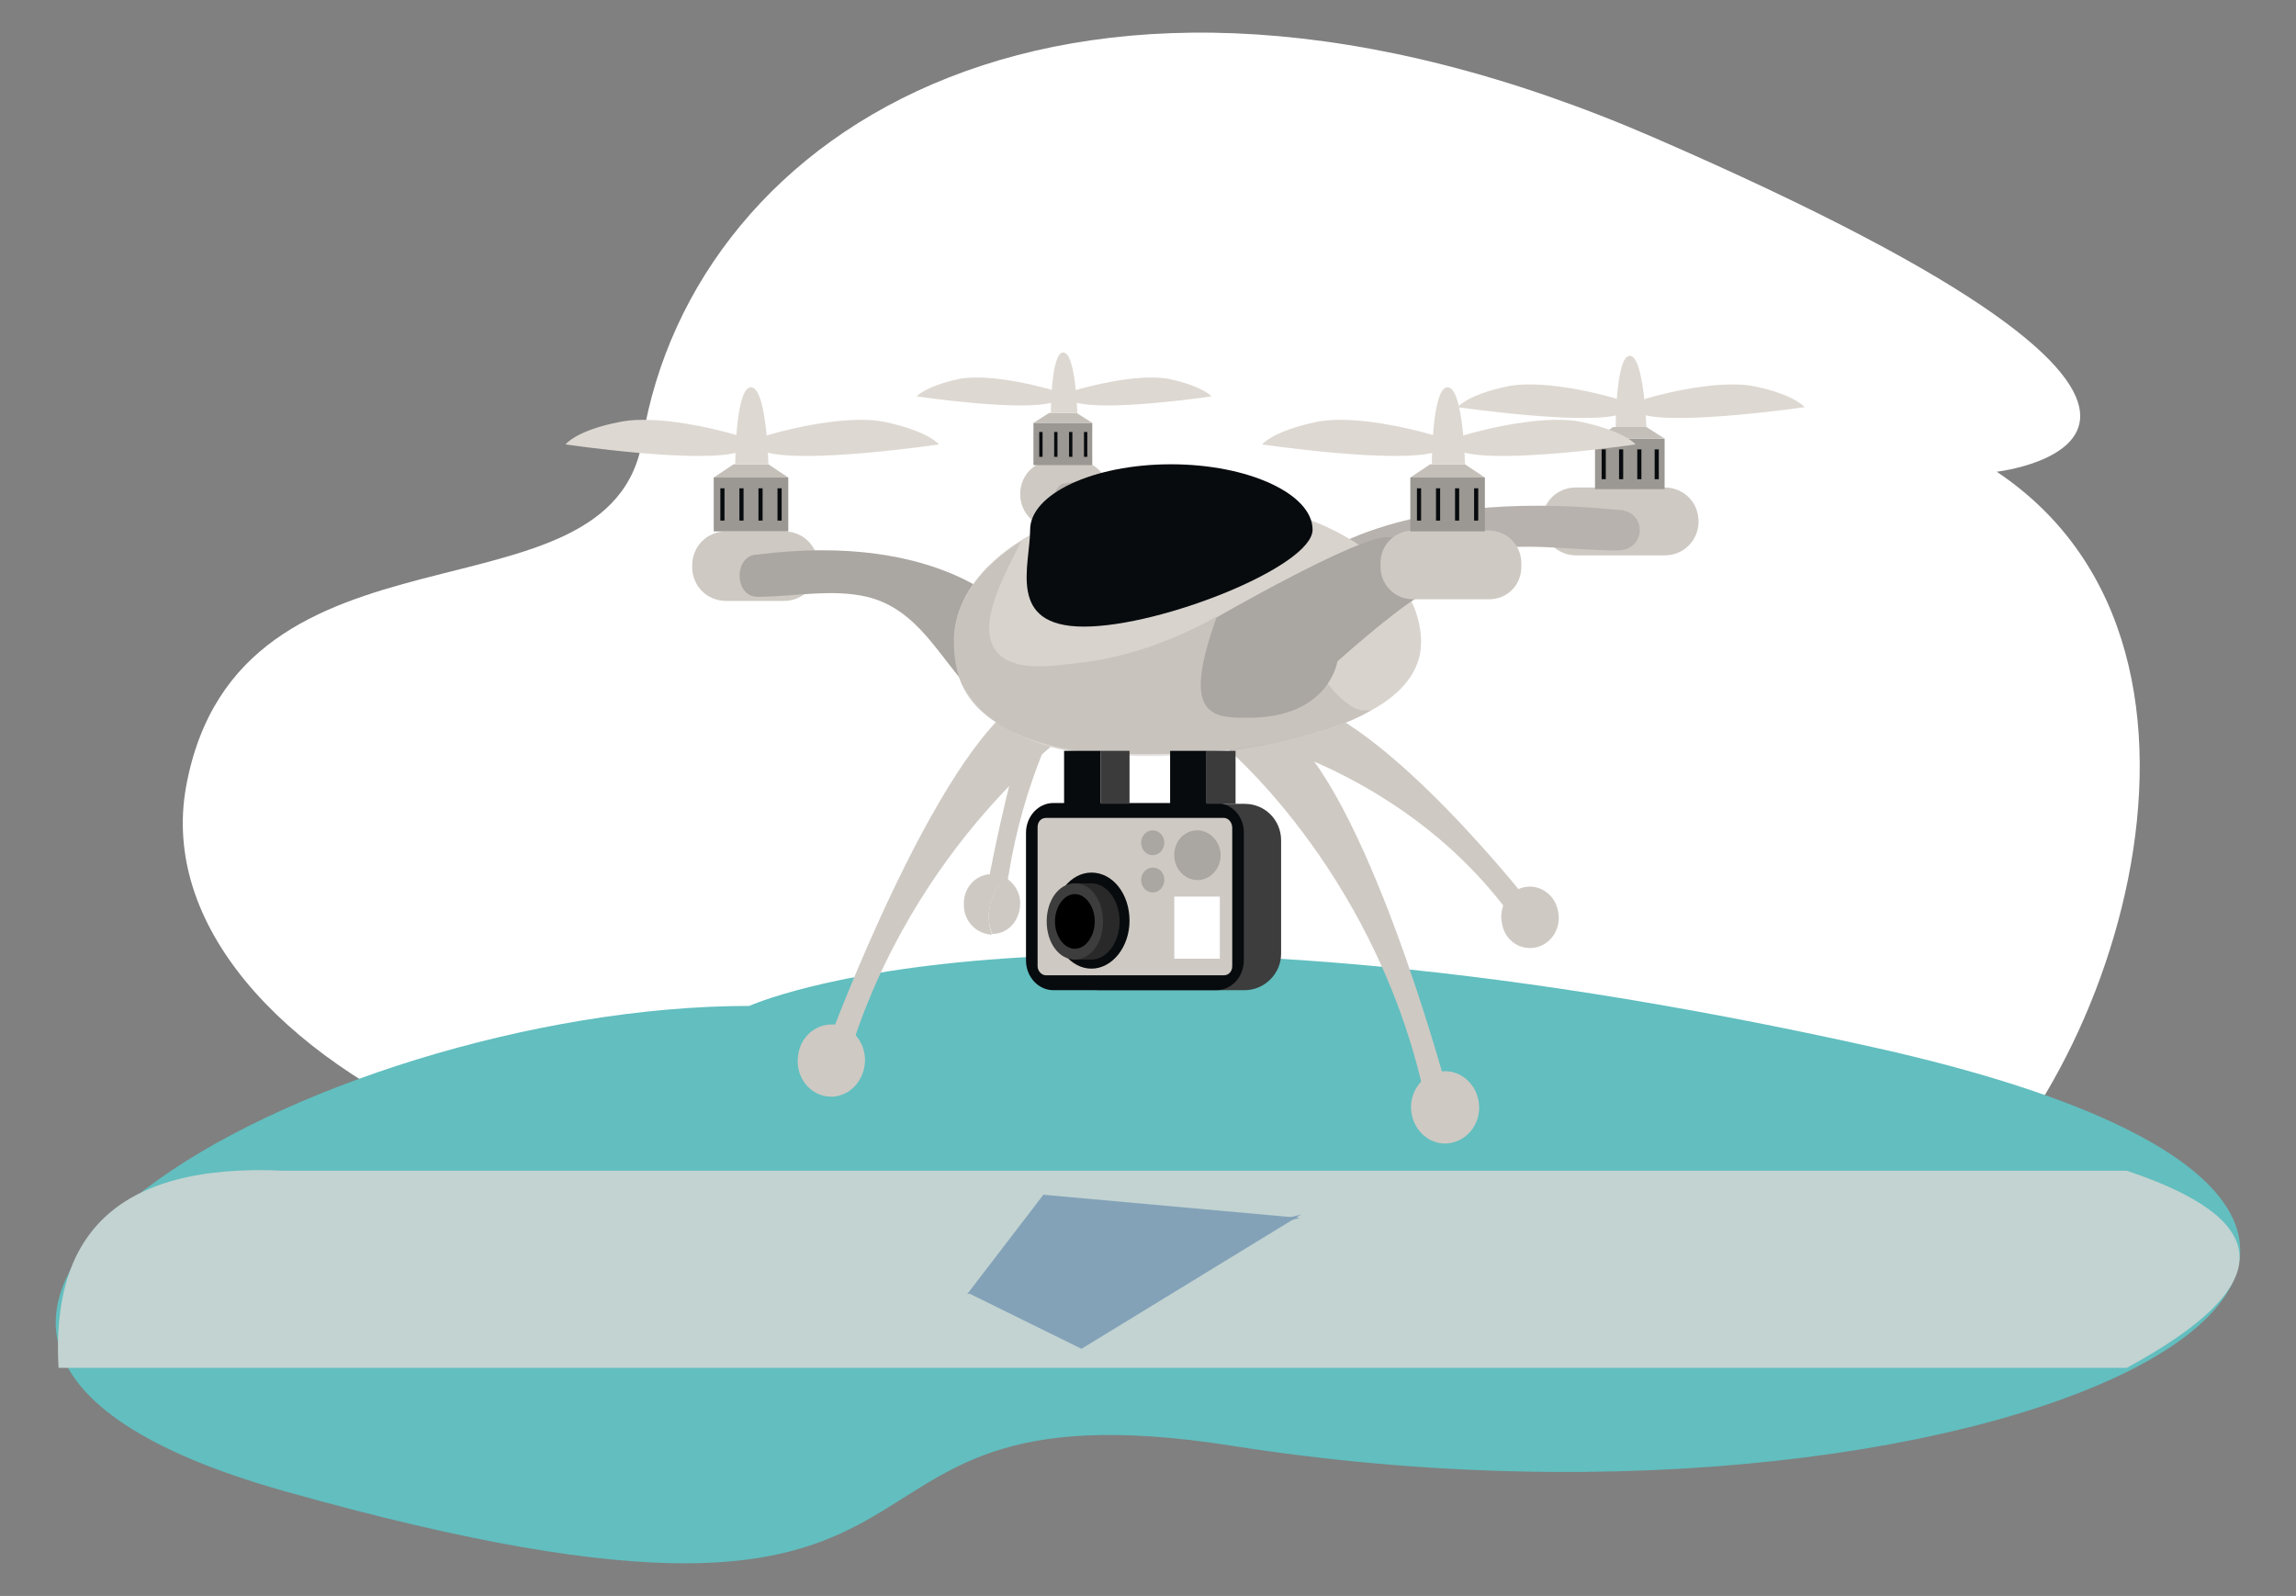
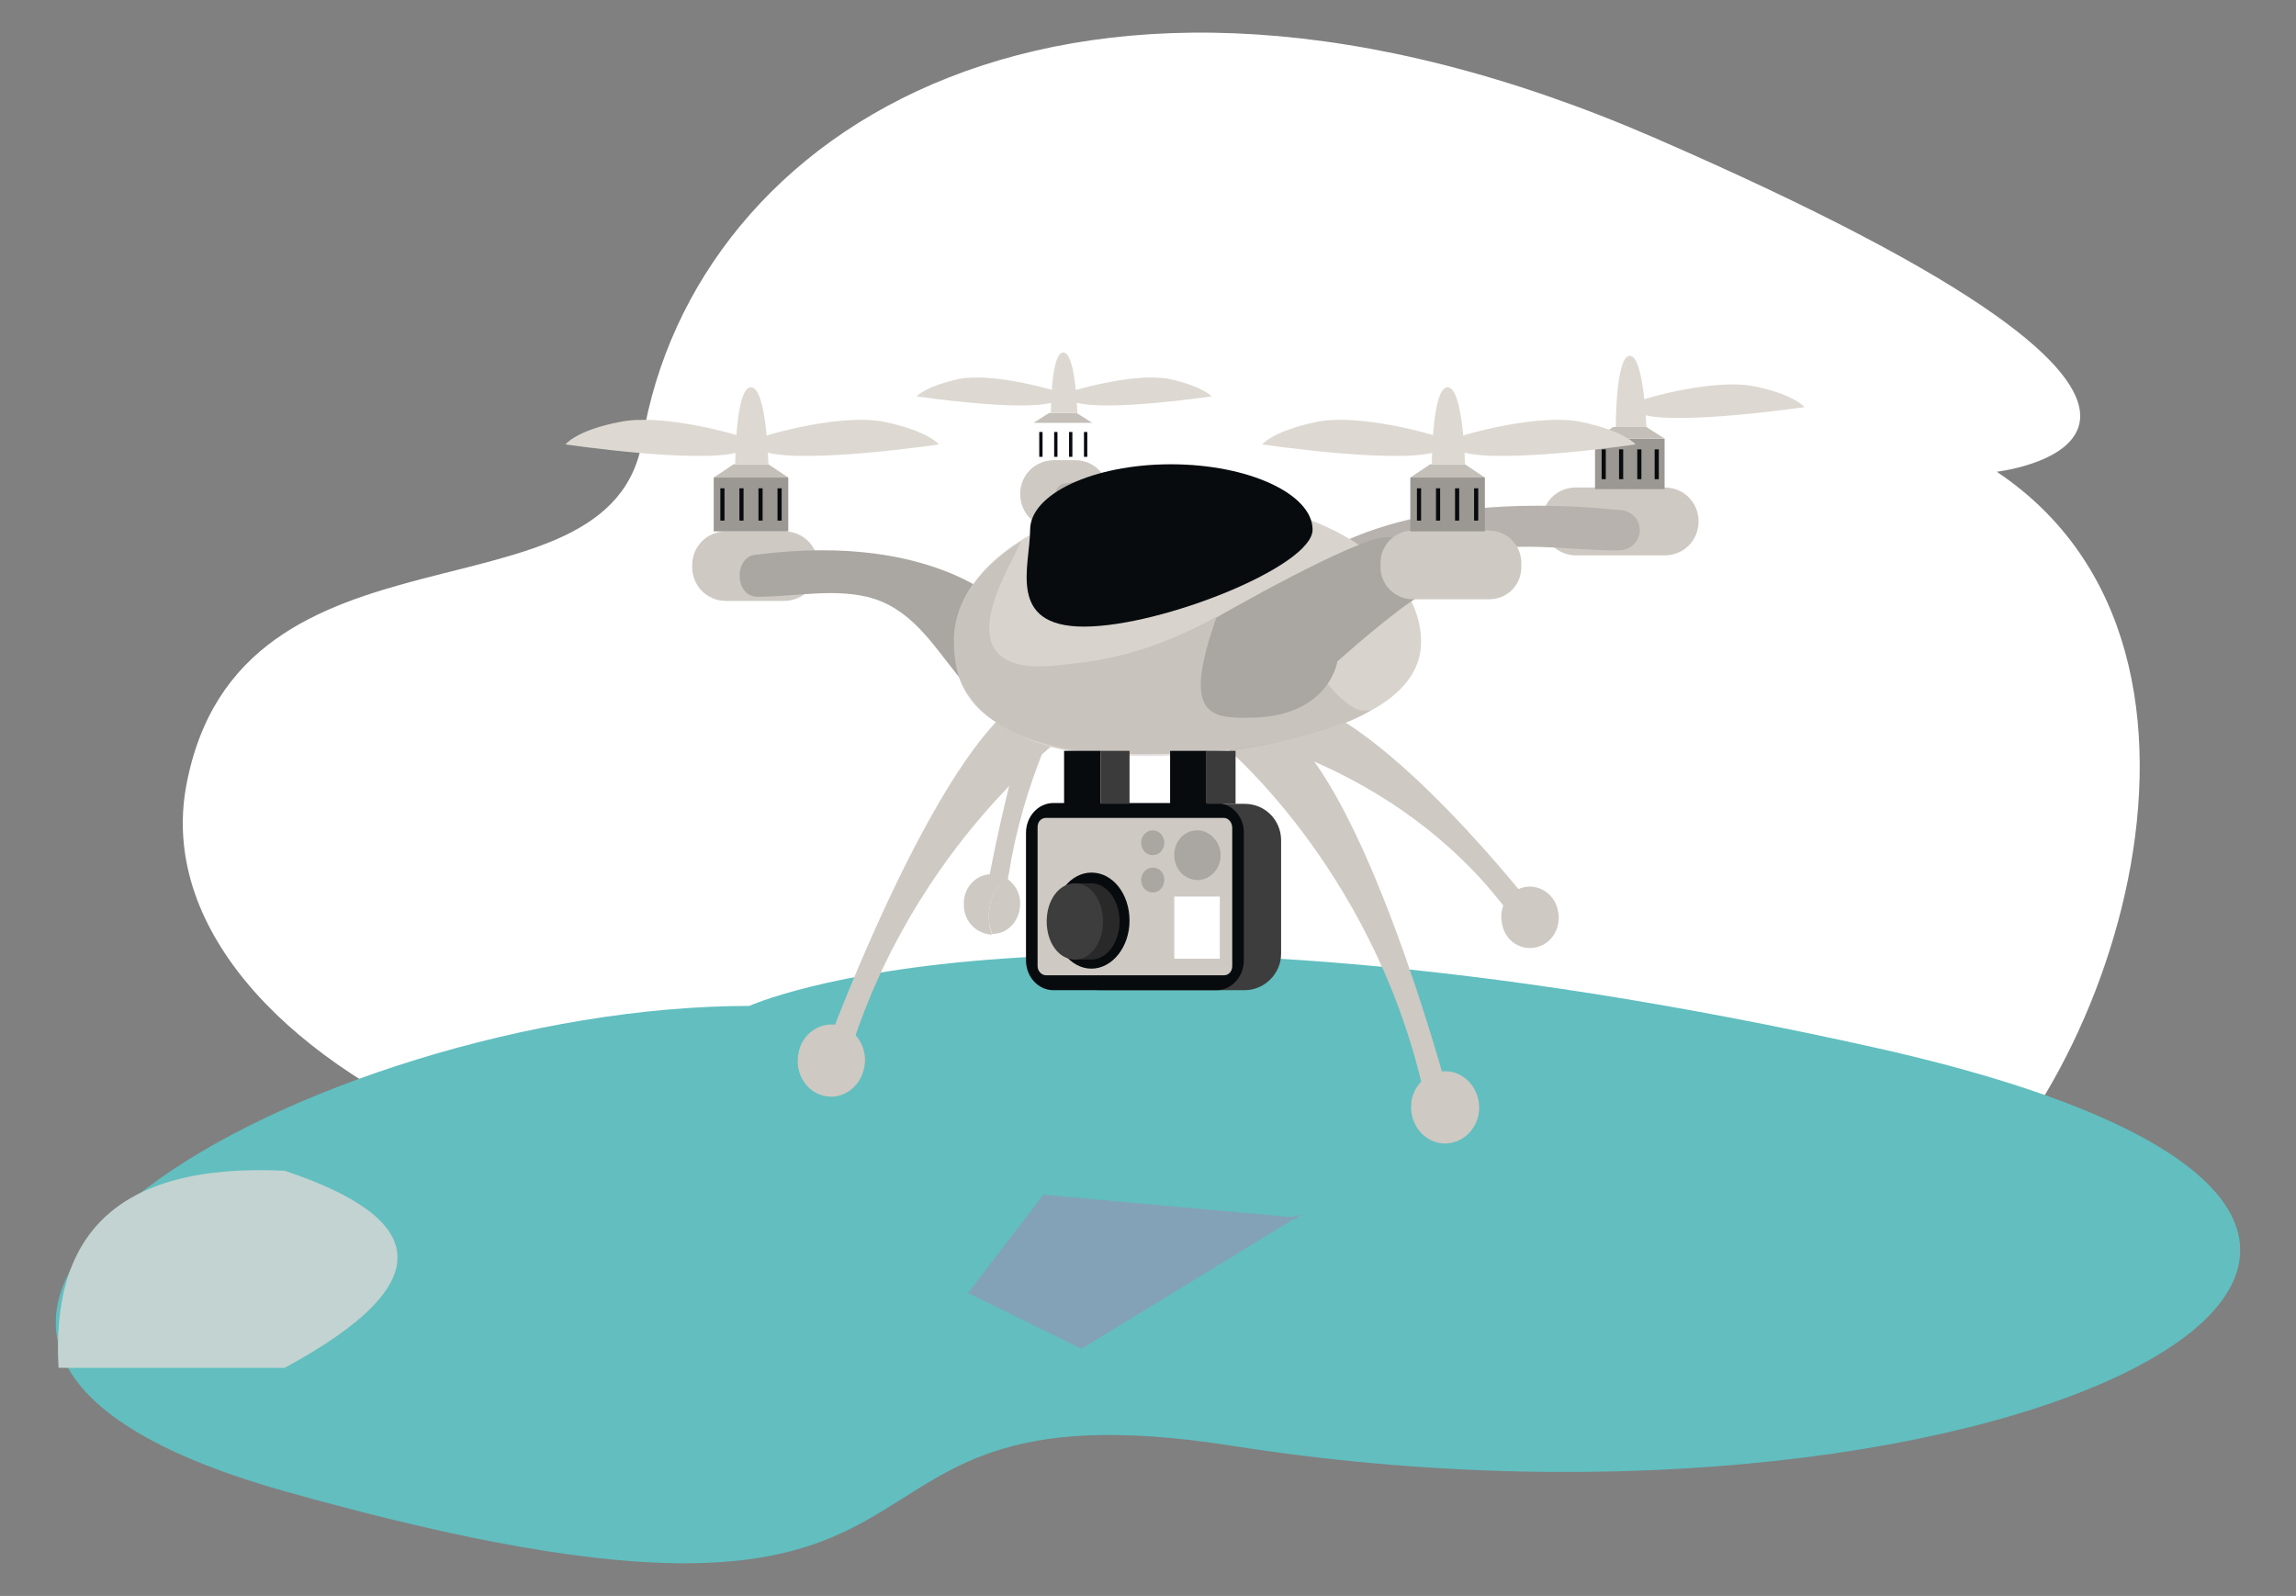
<svg xmlns="http://www.w3.org/2000/svg" id="Warstwa_3" data-name="Warstwa 3" viewBox="0 0 277.2 192.7">
  <rect x="0" y="0" width="277.2" height="192.7" fill="#808080" stroke="none" />
  <defs>
    <style>
      .cls-1 {
        fill: #83a2b8;
      }

      .cls-2, .cls-3 {
        fill: #fff;
      }

      .cls-4 {
        fill: #3d3d3d;
      }

      .cls-3, .cls-5 {
        fill-rule: evenodd;
      }

      .cls-6 {
        fill: #ddd8d1;
      }

      .cls-7 {
        fill: #d8d3cd;
      }

      .cls-5 {
        fill: #62bebf;
      }

      .cls-8 {
        fill: #cec9c3;
      }

      .cls-9 {
        fill: #c2d3d1;
      }

      .cls-10 {
        fill: #3b3b3b;
      }

      .cls-11 {
        fill: #c4bfb9;
      }

      .cls-12 {
        fill: #292929;
      }

      .cls-13 {
        fill: #070b0e;
      }

      .cls-14 {
        fill: #aaa6a1;
      }

      .cls-15 {
        fill: #a39f9b;
        isolation: isolate;
        opacity: .3;
      }

      .cls-16 {
        fill: #b7b2ad;
      }

      .cls-17 {
        fill: #9b9792;
      }
    </style>
  </defs>
  <g id="Warstwa_3-2" data-name="Warstwa 3">
    <path id="Kształt_4" data-name="Kształt 4" class="cls-3" d="m22.47,94.96c-6,33.1,56.3,62.9,115.8,46.6,68.8-18.9,71.7,21,93.5,7.4s42.2-70,9.3-92c0,0,40.7-4.7-41.5-40.4-70.2-30.4-115.8-1-122,36.5-3.7,23.3-48.8,7.6-55.1,41.9Z" />
    <path id="Kształt_3" data-name="Kształt 3" class="cls-5" d="m90.47,121.46c-51.8,0-124,39.5-56.1,58.6,90.9,25.6,58.1-14.3,114.3-5.5,94.6,14.9,174.6-26.3,78-48-99-22.1-136.2-5.1-136.2-5.1Z" />
  </g>
-   <path class="cls-9" d="m256.77,165.16H7.07c-.9-15.5,6.4-24.8,27.3-23.8h222.4c17.1,5.7,19.2,13.4,0,23.8Z" />
+   <path class="cls-9" d="m256.77,165.16H7.07c-.9-15.5,6.4-24.8,27.3-23.8c17.1,5.7,19.2,13.4,0,23.8Z" />
  <polygon class="cls-1" points="157.07 146.66 136.97 151.46 116.97 156.16 130.57 162.86 157.07 146.66" />
  <polygon class="cls-1" points="125.97 144.26 116.77 156.26 136.77 151.66 156.97 147.06 125.97 144.26" />
  <g>
    <g>
      <path class="cls-8" d="m149.57,88.86s20.4,4.2,33.2,22.2l2.5-1.3s-18.3-23.6-29.5-25.4l-6.2,4.5Z" />
      <path class="cls-8" d="m188.07,109.86c.5,2-.6,4-2.5,4.5s-3.8-.7-4.2-2.7c-.5-2,.6-4,2.5-4.5s3.8.8,4.2,2.7Z" />
    </g>
    <g>
      <path class="cls-8" d="m147.57,89.86s17.8,14.6,24.1,41.1l2.8-.2s-9.6-35.5-19.6-42.9l-7.3,2Z" />
      <path class="cls-8" d="m178.57,133.36c.2,2.4-1.5,4.5-3.8,4.7-2.2.2-4.2-1.6-4.4-4s1.5-4.5,3.8-4.7c2.2-.2,4.2,1.6,4.4,4Z" />
    </g>
    <g>
      <path class="cls-8" d="m138.57,70.46l-6.2-1.1c-7.7,7-13.1,37.4-13.1,37.4h1.4c.3-.4.7-.8,1.1-1.1,3.5-22,16.8-35.2,16.8-35.2Z" />
      <path class="cls-8" d="m120.67,106.76h.9c.1-.4.1-.7.2-1.1-.5.3-.8.7-1.1,1.1Z" />
      <path class="cls-8" d="m121.37,105.96c-.5-.3-1.1-.5-1.7-.4-1.9,0-3.4,1.7-3.3,3.7,0,2,1.5,3.5,3.4,3.6-.9-2.4-.2-5.2,1.6-6.9Z" />
      <path class="cls-8" d="m123.17,109.06c0-1.4-.8-2.5-1.8-3.1-1.8,1.6-2.5,4.5-1.6,6.8h.1c1.8,0,3.3-1.6,3.3-3.7Z" />
    </g>
    <g>
      <path class="cls-8" d="m130.67,87.16l-7.1-2.8c-10.5,6.4-23.3,40.8-23.3,40.8l2.8.5c8.6-25.7,27.6-38.5,27.6-38.5Z" />
      <path class="cls-8" d="m96.37,127.36c-.4,2.4,1.1,4.6,3.3,5,2.2.4,4.3-1.2,4.7-3.6.4-2.4-1.1-4.6-3.3-5-2.2-.4-4.4,1.2-4.7,3.6Z" />
    </g>
    <g>
      <path class="cls-8" d="m94.67,72.56h-7c-2.3,0-4.1-1.8-4.1-4.1v-.2c0-2.3,1.8-4.1,4.1-4.1h7c2.3,0,4.1,1.8,4.1,4.1v.2c0,2.2-1.8,4.1-4.1,4.1Z" />
      <path class="cls-14" d="m121.77,73.66s-8.3-9.5-30.3-6.7c-2.9,0-2.9,5.1,0,5.1,4.3,0,8.9-1,13.2,0,5.3,1.3,7.8,5.6,11.2,9.8.4.5.8.9,1.3,1.3,4.6,3,4.6-9.5,4.6-9.5Z" />
    </g>
    <g>
      <path class="cls-8" d="m190.27,67.06h10.7c2.3,0,4.1-1.8,4.1-4.1s-1.8-4.1-4.1-4.1h-10.7c-2.3,0-4.1,1.8-4.1,4.1s1.9,4.1,4.1,4.1Z" />
      <path class="cls-16" d="m157.77,68.06s10.3-9.2,37.5-6.5c3.6,0,3.6,4.9,0,4.9-5.4,0-11-1-16.3,0-6.5,1.3-9.7,5.5-13.8,9.5-.5.5-1,.9-1.6,1.2-5.8,3.1-5.8-9.1-5.8-9.1Z" />
    </g>
    <g>
      <path class="cls-8" d="m129.67,63.76h-2.4c-2.3,0-4.1-1.8-4.1-4.1s1.8-4.1,4.1-4.1h2.5c2.3,0,4.1,1.8,4.1,4.1-.1,2.3-1.9,4.1-4.2,4.1Z" />
      <path class="cls-16" d="m149.87,64.86s-5.8-9.2-21.2-6.5c-2,0-2,4.9,0,4.9,3,0,6.2-1,9.2,0,3.7,1.3,5.5,5.5,7.8,9.5.3.5.5.9.9,1.2,3.3,3.1,3.3-9.1,3.3-9.1Z" />
    </g>
    <g>
      <path class="cls-7" d="m171.57,77.56c0,3.4-2.3,6.2-6,8.2-.4.2-.7.4-1.1.6-4.4,2.2-9.3,3.2-14.1,3.9-6,.9-12.1.9-18.2.7-3.5-.1-7-1-10.1-2.7-3.3-1.7-5.8-3.8-6.6-7.7-.2-1-.3-2-.3-3.1v-.5c.2-4.6,3.3-8.7,8.1-11.7.4-.3.9-.5,1.3-.8.9-.5,1.9-1,2.9-1.4,4.5-1.9,10-3,15.9-3,15.5.2,28.2,7.9,28.2,17.5Z" />
      <path class="cls-15" d="m165.57,85.76c-.4.2-.7.4-1.1.6-10.7,5.3-39.2,8.4-47-1.7-1-1.3-1.7-2.4-2-4-.2-1-.3-2-.3-3.1v-.5c.2-4.6,3.3-8.7,8.1-11.7-1.5,3.3-6,10.5-2.6,13.7,2.3,2.1,6.7,1.3,9.4,1,5.8-.6,11.6-2.7,16.8-5.6,0,0,1.1,3.1,1.6,3.5,1,.7,2,1.1,3.1,1.5,2,.9,3.7,1.4,5.9,1.6,2.5.1,2.6,1.7,4.5,3.3.6.5,1.3,1.1,2,1.3.5.2,1,.1,1.6.1Z" />
      <path class="cls-13" d="m158.47,63.96c0,4.4-18.2,11.7-27.6,11.7s-6.5-7.4-6.5-11.7,7.6-7.9,17-7.9,17.1,3.6,17.1,7.9Z" />
    </g>
    <g>
      <path class="cls-14" d="m146.87,74.56s17-9.8,20.6-9.7c1.4,0,11.4.2,9.5,3.6-.9,1.6-3.9,2.5-5.4,3.4-3.3,1.9-10.1,8-10.1,8,0,0-1,6.8-10.7,6.8-4.9.1-8-.6-3.9-12.1Z" />
      <path class="cls-8" d="m179.77,72.36h-9.2c-2.2,0-3.9-1.8-3.9-3.9v-.5c0-2.2,1.8-3.9,3.9-3.9h9.2c2.2,0,3.9,1.8,3.9,3.9v.5c0,2.2-1.7,3.9-3.9,3.9Z" />
    </g>
    <g>
      <g>
        <rect class="cls-17" x="192.57" y="52.96" width="8.4" height="6.1" />
        <rect class="cls-13" x="193.37" y="54.26" width=".5" height="3.6" />
        <rect class="cls-13" x="195.47" y="54.26" width=".5" height="3.6" />
        <rect class="cls-13" x="197.67" y="54.26" width=".5" height="3.6" />
        <rect class="cls-13" x="199.77" y="54.26" width=".5" height="3.6" />
      </g>
      <g>
        <polygon class="cls-11" points="192.57 52.96 194.77 51.56 198.77 51.56 200.97 52.96 192.57 52.96" />
-         <path class="cls-6" d="m195.47,48.26c-.4-.2-8.7-2.6-13.5-1.6s-6,2.5-6,2.5c0,0,15.2,2.2,19.5.9v-1.8Z" />
        <path class="cls-6" d="m195.07,51.56s0-8.6,1.7-8.6,2,8.6,2,8.6h-3.7Z" />
        <path class="cls-6" d="m198.37,48.26c.4-.2,8.7-2.6,13.5-1.6s6,2.5,6,2.5c0,0-15.2,2.2-19.5.9v-1.8Z" />
      </g>
    </g>
    <g>
      <g>
        <rect class="cls-17" x="86.17" y="57.66" width="9" height="6.5" />
        <rect class="cls-13" x="86.97" y="58.96" width=".5" height="3.9" />
        <rect class="cls-13" x="89.27" y="58.96" width=".5" height="3.9" />
        <rect class="cls-13" x="91.57" y="58.96" width=".5" height="3.9" />
        <rect class="cls-13" x="93.87" y="58.96" width=".5" height="3.9" />
      </g>
      <g>
        <polygon class="cls-11" points="86.17 57.66 88.57 56.06 92.77 56.06 95.17 57.66 86.17 57.66" />
        <path class="cls-6" d="m89.27,52.66c-.4-.2-9.4-2.8-14.5-1.7-5.2,1-6.5,2.7-6.5,2.7,0,0,16.3,2.4,21,.9v-1.9Z" />
        <path class="cls-6" d="m88.77,56.06s0-9.3,1.9-9.3,2.1,9.3,2.1,9.3h-4Z" />
        <path class="cls-6" d="m92.37,52.66c.4-.2,9.4-2.8,14.5-1.7,5.2,1.1,6.5,2.7,6.5,2.7,0,0-16.3,2.4-21,.9v-1.9Z" />
      </g>
    </g>
    <g>
      <g>
        <rect class="cls-17" x="170.27" y="57.66" width="9" height="6.5" />
        <rect class="cls-13" x="171.07" y="58.96" width=".5" height="3.9" />
        <rect class="cls-13" x="173.37" y="58.96" width=".5" height="3.9" />
        <rect class="cls-13" x="175.67" y="58.96" width=".5" height="3.9" />
        <rect class="cls-13" x="177.97" y="58.96" width=".5" height="3.9" />
      </g>
      <g>
        <polygon class="cls-11" points="170.27 57.66 172.67 56.06 176.87 56.06 179.27 57.66 170.27 57.66" />
        <path class="cls-6" d="m173.37,52.66c-.4-.2-9.4-2.8-14.5-1.7-5.2,1.1-6.5,2.7-6.5,2.7,0,0,16.3,2.4,21,.9v-1.9Z" />
        <path class="cls-6" d="m172.87,56.06s0-9.3,1.9-9.3,2.1,9.3,2.1,9.3h-4Z" />
        <path class="cls-6" d="m176.47,52.66c.4-.2,9.4-2.8,14.5-1.7,5.2,1.1,6.5,2.7,6.5,2.7,0,0-16.3,2.4-21,.9v-1.9Z" />
      </g>
    </g>
    <g>
      <g>
-         <rect class="cls-17" x="124.77" y="51.06" width="7.1" height="5.1" />
        <rect class="cls-13" x="125.47" y="52.16" width=".4" height="3" />
        <rect class="cls-13" x="127.27" y="52.16" width=".4" height="3" />
        <rect class="cls-13" x="129.07" y="52.16" width=".4" height="3" />
        <rect class="cls-13" x="130.87" y="52.16" width=".4" height="3" />
      </g>
      <g>
        <polygon class="cls-11" points="124.77 51.06 126.67 49.86 129.97 49.86 131.87 51.06 124.77 51.06" />
        <path class="cls-6" d="m127.27,47.16c-.3-.1-7.4-2.2-11.5-1.4-4.1.9-5.1,2.1-5.1,2.1,0,0,12.8,1.9,16.5.7v-1.4h.1Z" />
        <path class="cls-6" d="m126.87,49.86s0-7.3,1.5-7.3,1.7,7.3,1.7,7.3h-3.2Z" />
        <path class="cls-6" d="m129.67,47.16c.3-.1,7.4-2.2,11.5-1.4,4.1.9,5.1,2.1,5.1,2.1,0,0-12.8,1.9-16.5.7v-1.4h-.1Z" />
      </g>
    </g>
    <g>
      <g>
        <path class="cls-4" d="m150.27,119.56h-17.5c-2.5,0-4.4-2-4.4-4.4v-13.7c0-2.5,2-4.4,4.4-4.4h17.5c2.5,0,4.4,2,4.4,4.4v13.7c0,2.4-2,4.4-4.4,4.4Z" />
        <path class="cls-13" d="m146.87,96.96h-19.7c-1.8,0-3.3,1.6-3.3,3.6v15.3h4.2-4.2v.1c0,2,1.5,3.6,3.3,3.6h19.7c1.8,0,3.3-1.6,3.3-3.6v-15.5c0-1.9-1.5-3.5-3.3-3.5Z" />
        <path class="cls-8" d="m147.77,98.76h-21.5c-.6,0-1,.5-1,1.1v16h2.8-2.8v.8c0,.6.5,1.1,1,1.1h21.5c.6,0,1-.5,1-1.1v-16.7c0-.7-.5-1.2-1-1.2Z" />
        <rect class="cls-2" x="141.77" y="108.26" width="5.5" height="7.5" />
        <path class="cls-13" d="m131.77,105.36c-2.5,0-4.6,2.6-4.6,5.8s2.1,5.8,4.6,5.8,4.6-2.6,4.6-5.8-2-5.8-4.6-5.8Z" />
        <path class="cls-12" d="m135.17,111.26c0,2.5-1.5,4.6-3.4,4.6h-2.3s-1.1-2.6-1.1-4.6c0-1.8,1.1-4.6,1.1-4.6h2.3c1.9,0,3.4,2.1,3.4,4.6Z" />
        <path class="cls-4" d="m129.77,106.66c-1.9,0-3.4,2-3.4,4.6s1.5,4.6,3.4,4.6,3.4-2,3.4-4.6-1.5-4.6-3.4-4.6Z" />
-         <path d="m129.77,107.96c-1.3,0-2.4,1.5-2.4,3.3s1.1,3.3,2.4,3.3,2.4-1.5,2.4-3.3-1.1-3.3-2.4-3.3Z" />
        <path class="cls-14" d="m147.37,103.26c0,1.6-1.2,3-2.8,3-1.5,0-2.8-1.3-2.8-3s1.2-3,2.8-3c1.5,0,2.8,1.4,2.8,3Z" />
        <path class="cls-14" d="m140.57,101.76c0,.8-.6,1.5-1.4,1.5s-1.4-.7-1.4-1.5.6-1.5,1.4-1.5,1.4.7,1.4,1.5Z" />
        <path class="cls-14" d="m140.57,106.26c0,.8-.6,1.5-1.4,1.5s-1.4-.7-1.4-1.5.6-1.5,1.4-1.5,1.4.6,1.4,1.5Z" />
      </g>
      <g>
        <rect class="cls-13" x="128.47" y="90.66" width="4.4" height="6.4" />
        <rect class="cls-10" x="132.87" y="90.66" width="3.5" height="6.4" />
        <rect class="cls-13" x="141.27" y="90.66" width="4.4" height="6.4" />
        <rect class="cls-10" x="145.67" y="90.66" width="3.5" height="6.4" />
      </g>
    </g>
  </g>
</svg>